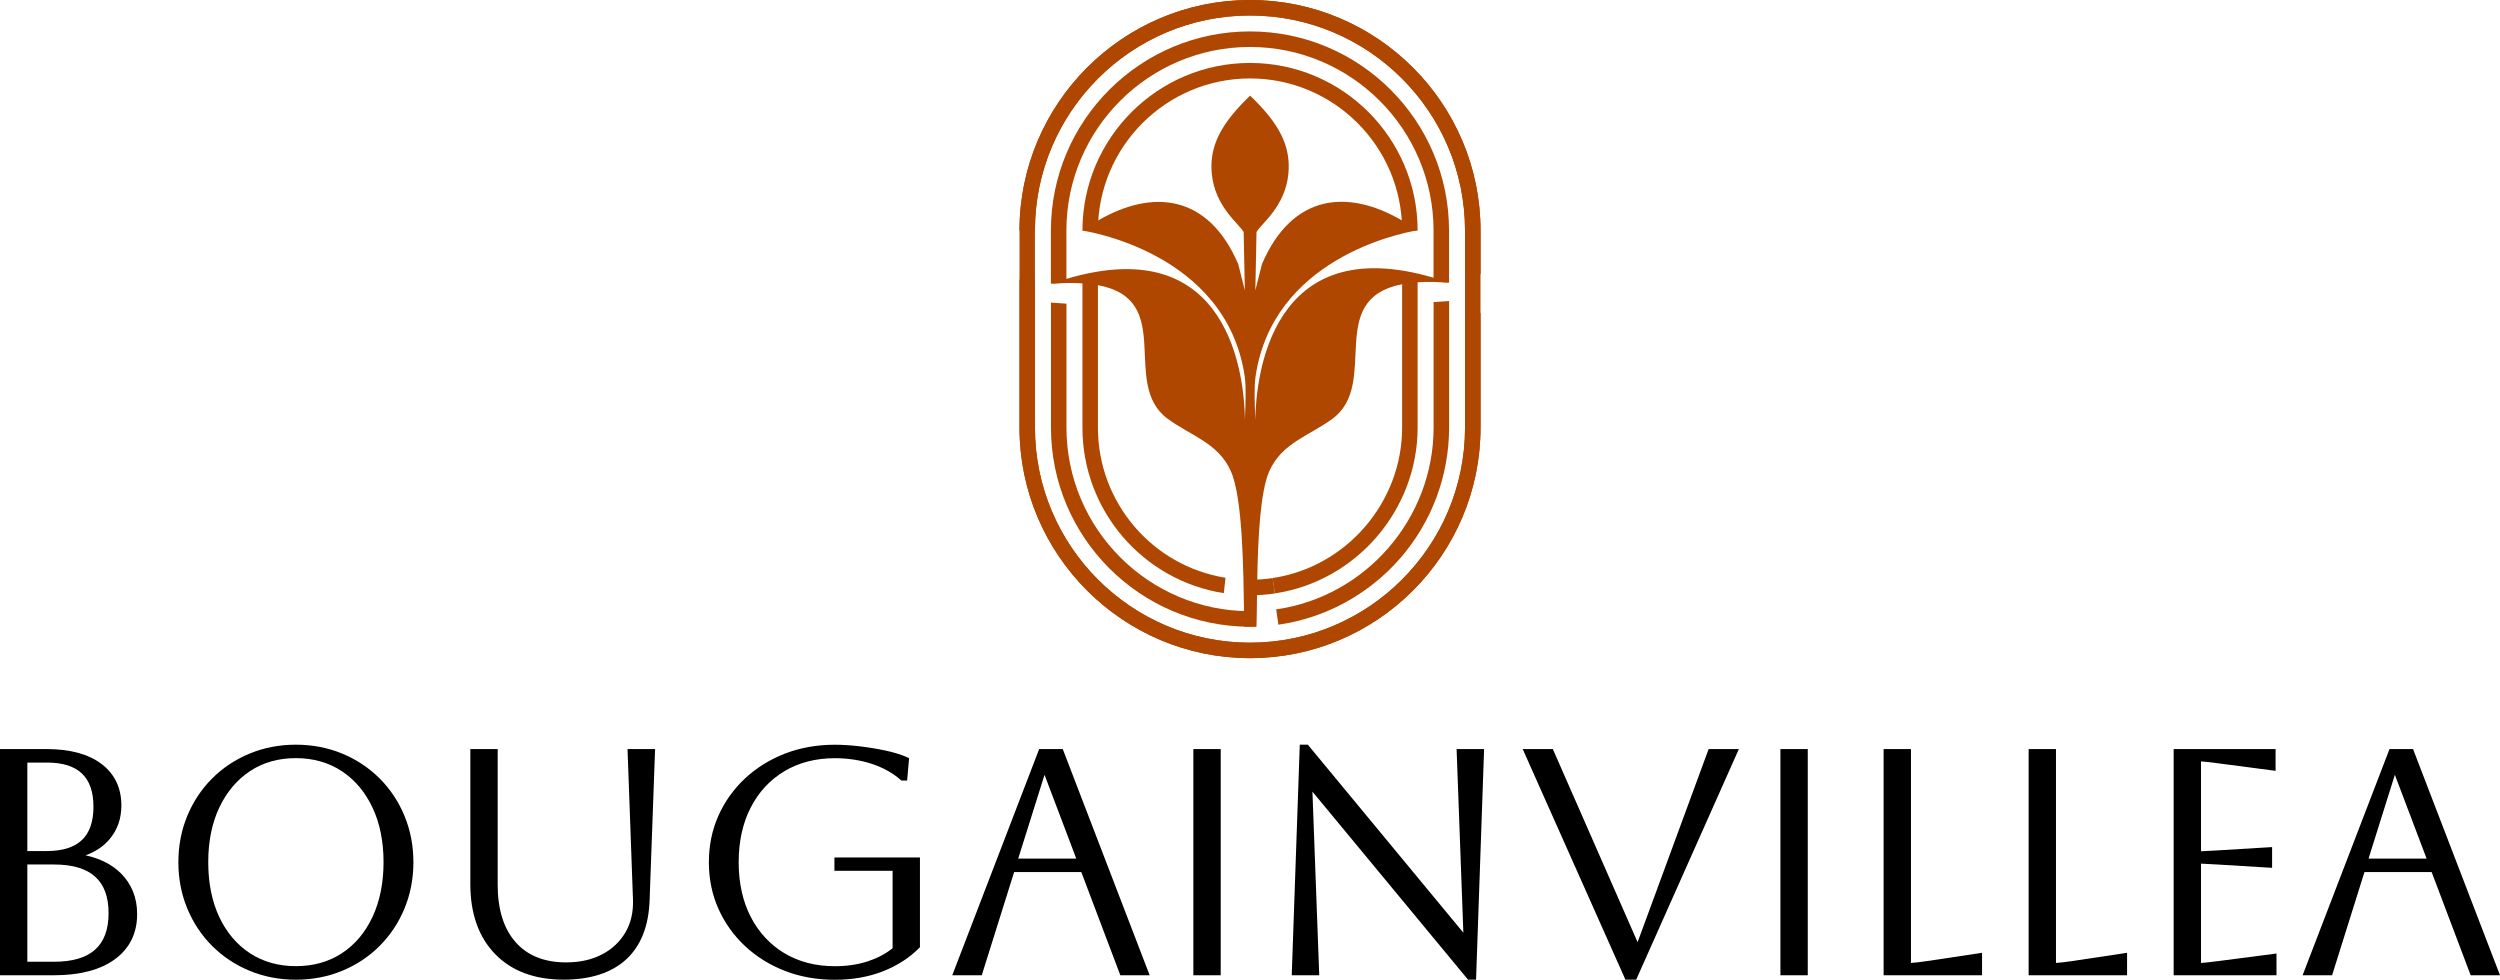
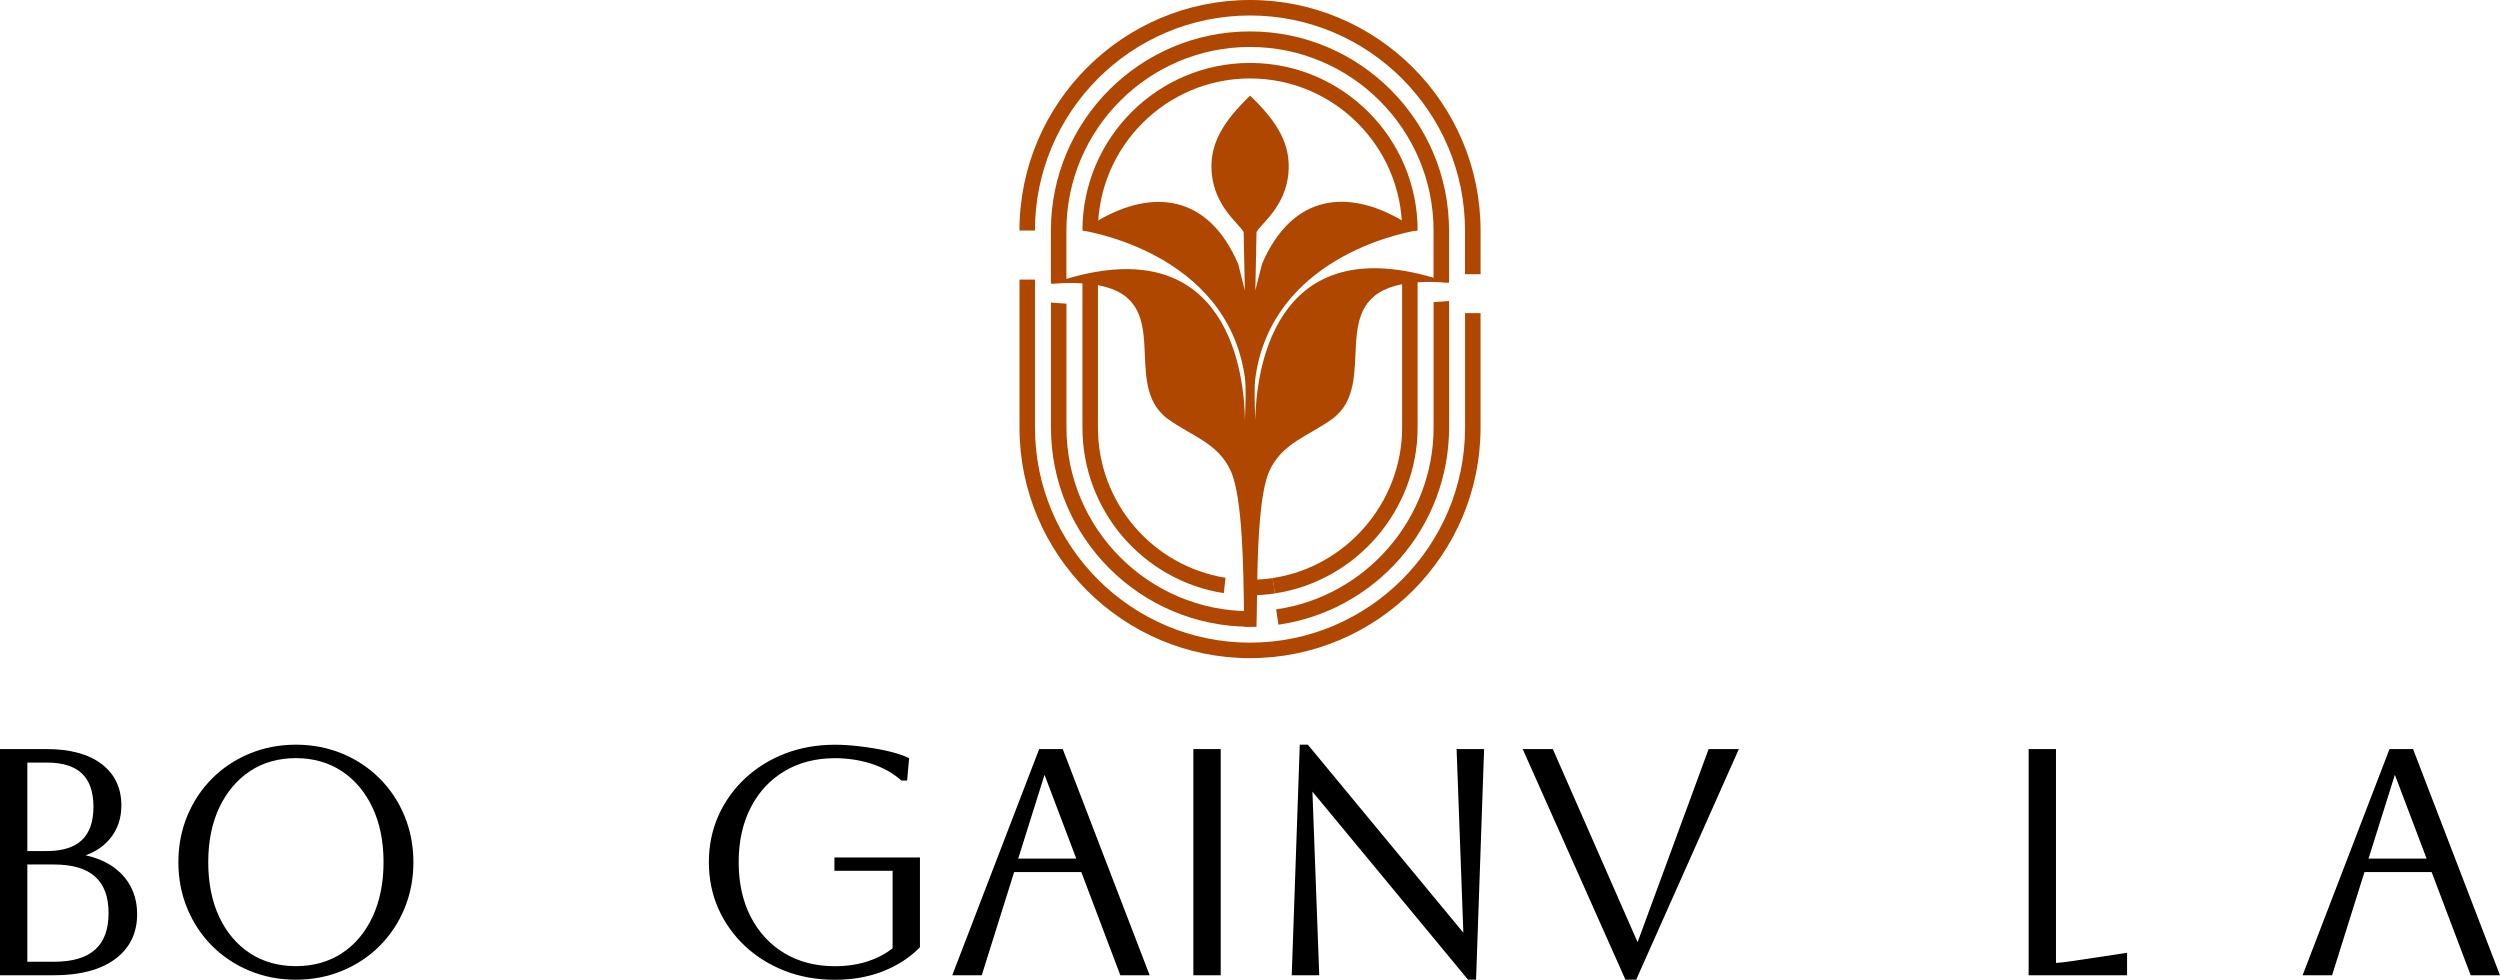
<svg xmlns="http://www.w3.org/2000/svg" viewBox="0 0 466.31 182.73" data-name="Шар 2" id="_Шар_2">
  <defs>
    <style>
      .cls-1 {
        fill: #af4700;
      }
    </style>
  </defs>
  <g data-name="Шар 1" id="_Шар_1-2">
    <g>
      <g>
        <path d="M270.29,52.72h0c-1.03-.08-1.99-.12-2.89-.13-1.07-.02-2.06,0-2.97.06-1.06.07-2.02.19-2.89.36-14.54,2.81-4.09,18.57-13.03,25.12-4.34,3.17-9.4,4.48-11.75,9.74-1.73,3.87-2.12,12.88-2.25,20.25-.02,1-.03,1.97-.05,2.9-.03,2.38-.04,4.44-.1,5.9h-1.19s-.69-.02-.69-.02c-.09,0-.18,0-.26,0h-.11c-.03-.8-.05-1.78-.07-2.89-.13-7.52-.22-21.13-2.46-26.13-2.35-5.26-7.41-6.57-11.75-9.74-8.96-6.57,1.61-22.22-13.03-24.95-.87-.16-1.83-.28-2.89-.34-.91-.06-1.91-.08-2.98-.06-.88.01-1.9.06-2.89.13.96-.34,1.98-.64,2.89-.91,30.63-9.08,33.17,18.49,33.28,26.31.08-2.56.26-5.93-.03-8.02-3.36-23.46-30.27-27.29-30.27-27.29.98-.7,1.96-1.34,2.95-1.91,9.96-5.78,20.44-5.03,26.09,8.14l1.24,4.92-.22-10.88c-.86-1.56-5.33-4.68-5.94-10.84-.05-.48-.07-.94-.07-1.41,0-4.65,2.4-8.57,7.22-13.19,5.3,5.08,7.65,9.3,7.13,14.6-.61,6.16-5.09,9.28-5.94,10.84l-.22,10.88,1.24-4.92c5.68-13.21,16.13-13.96,26.1-8.13.96.56,1.92,1.18,2.86,1.86,0,0-.11.01-.3.05-2.96.52-26.73,5.29-29.87,27.29-.3,2.08-.12,5.45-.04,8.01.13-7.86,2.74-35.51,33.28-26.51.93.27,1.9.58,2.89.93t0,0Z" class="cls-1" />
-         <path d="M233.16,0c-23.71,0-43,19.29-43,43v36.77c0,23.71,19.29,42.99,43,42.99s42.99-19.29,42.99-42.99v-36.77c0-23.71-19.29-43-42.99-43ZM273.26,79.77c0,22.11-17.99,40.11-40.11,40.11s-40.11-17.99-40.11-40.11v-36.77c0-22.12,17.99-40.11,40.11-40.11s40.11,17.99,40.11,40.11v36.77Z" class="cls-1" />
        <path d="M228.59,107.77l-.32,2.87c-15.12-2.37-26.37-15.43-26.37-30.87v-27.61h2.89v27.61c0,13.97,10.15,25.8,23.8,28Z" class="cls-1" />
        <path d="M233.16,122.76c-23.71,0-43-19.29-43-43v-27.61h2.89v27.61c0,22.12,17.99,40.11,40.11,40.11s40.11-17.99,40.11-40.11v-21.35h2.89v21.35c0,23.71-19.29,43-43,43Z" class="cls-1" />
        <path d="M237.8,110.68l-.43-2.86c13.77-2.06,24.16-14.12,24.16-28.06v-27.72h2.89v27.72c0,15.36-11.44,28.65-26.62,30.92Z" class="cls-1" />
        <path d="M233.16,111.03v-2.89c1.41,0,2.83-.11,4.22-.31l.43,2.86c-1.53.23-3.09.35-4.65.35Z" class="cls-1" />
        <path d="M233.16,114.01v2.89c-20.48,0-37.13-16.66-37.13-37.13v-23.33l2.89.2v23.12c0,18.88,15.36,34.24,34.24,34.24Z" class="cls-1" />
        <path d="M270.29,56.14v23.62c0,8.99-3.26,17.67-9.17,24.43-5.86,6.7-13.91,11.08-22.67,12.33l-.41-2.86c16.74-2.39,29.36-16.96,29.36-33.9v-23.42l2.89-.2Z" class="cls-1" />
        <path d="M264.42,43h-2.89c0-15.65-12.73-28.37-28.37-28.37s-28.37,12.73-28.37,28.37h-2.89c0-17.24,14.02-31.26,31.26-31.26s31.26,14.02,31.26,31.26Z" class="cls-1" />
        <path d="M276.15,51.15h-2.89v-8.15c0-22.12-17.99-40.11-40.11-40.11s-40.11,17.99-40.11,40.11h-2.89C190.16,19.29,209.45,0,233.16,0s43,19.29,43,43v8.15Z" class="cls-1" />
        <path d="M270.28,43v9.72c-1.03-.08-1.99-.12-2.89-.13v-9.59c0-18.88-15.36-34.24-34.24-34.24s-34.24,15.36-34.24,34.24v9.77c-.88.01-1.9.06-2.89.13v-9.91c0-20.47,16.65-37.13,37.13-37.13s37.13,16.66,37.13,37.13Z" class="cls-1" />
      </g>
      <g>
        <path d="M15.97,159.54c1.85-.67,3.36-1.69,4.49-3.04,1.45-1.72,2.18-3.82,2.18-6.25,0-3.3-1.26-5.92-3.74-7.78-2.43-1.83-5.86-2.75-10.19-2.75H0v42.19h10.06c4.83,0,8.65-1,11.36-2.98,2.76-2.02,4.16-4.85,4.16-8.43,0-3.03-1.01-5.58-3.01-7.58-1.66-1.66-3.88-2.79-6.6-3.38ZM20.25,170.32c0,6.1-3.33,9.07-10.19,9.07h-4.96v-18.14h4.96c6.85,0,10.19,2.97,10.19,9.07ZM5.1,158.74v-16.5h3.67c5.83,0,8.66,2.7,8.66,8.25s-2.85,8.25-8.72,8.25h-3.61Z" />
        <path d="M70.81,145.2c-1.98-1.98-4.33-3.54-6.99-4.64-2.66-1.1-5.56-1.66-8.63-1.66s-5.97.56-8.63,1.66c-2.66,1.1-5.01,2.66-6.99,4.64-1.98,1.98-3.54,4.33-4.64,6.99-1.1,2.66-1.66,5.56-1.66,8.63s.56,5.98,1.66,8.63c1.1,2.66,2.66,5.01,4.64,6.99s4.33,3.54,6.99,4.64c2.66,1.1,5.56,1.66,8.63,1.66s5.97-.56,8.63-1.66c2.66-1.1,5.01-2.66,6.99-4.64,1.98-1.98,3.54-4.33,4.64-6.99,1.1-2.66,1.66-5.56,1.66-8.63s-.56-5.97-1.66-8.63c-1.1-2.66-2.66-5.01-4.64-6.99ZM71.54,160.82c0,3.85-.69,7.29-2.06,10.21-1.36,2.9-3.28,5.19-5.73,6.78-2.44,1.6-5.32,2.4-8.56,2.4s-6.12-.81-8.56-2.4c-2.44-1.6-4.37-3.87-5.73-6.76-1.37-2.9-2.06-6.35-2.06-10.24s.7-7.33,2.09-10.24c1.38-2.89,3.31-5.16,5.73-6.76,2.42-1.59,5.29-2.4,8.53-2.4s6.12.82,8.56,2.43c2.45,1.62,4.37,3.9,5.73,6.79,1.37,2.9,2.06,6.33,2.06,10.18Z" />
-         <path d="M118.07,167.88c.07,2.27-.4,4.3-1.42,6.04-1.02,1.74-2.48,3.12-4.36,4.1-1.89.99-4.14,1.49-6.7,1.49-4.04,0-7.21-1.27-9.41-3.77-2.23-2.52-3.35-6.12-3.35-10.7v-25.32h-5.1v25.2c0,5.48,1.55,9.87,4.62,13.03,3.07,3.17,7.37,4.78,12.78,4.78,5.01,0,8.94-1.27,11.67-3.78,2.74-2.52,4.21-6.24,4.37-11.07l1.02-28.16h-5.14l1.02,28.15Z" />
        <path d="M155.63,162.43h10.86v14.44c-1.31,1.05-2.87,1.86-4.63,2.44-1.87.61-3.94.91-6.14.91-3.56,0-6.72-.81-9.4-2.42-2.67-1.6-4.79-3.88-6.28-6.76-1.5-2.9-2.26-6.34-2.26-10.22s.76-7.32,2.26-10.22c1.49-2.89,3.6-5.16,6.28-6.76,2.68-1.6,5.84-2.42,9.4-2.42,2.39,0,4.69.35,6.81,1.03,2.11.68,3.94,1.69,5.44,3l.16.14h1.07l.37-4.18-.36-.16c-1.08-.48-2.42-.9-3.98-1.24-1.53-.33-3.16-.6-4.84-.8-1.68-.2-3.25-.3-4.67-.3-3.34,0-6.47.56-9.3,1.65-2.83,1.1-5.34,2.66-7.45,4.63-2.12,1.98-3.79,4.32-4.97,6.96-1.18,2.64-1.78,5.56-1.78,8.68s.6,6.04,1.78,8.68c1.18,2.64,2.85,4.98,4.97,6.96,2.12,1.98,4.62,3.53,7.45,4.63,2.83,1.1,5.96,1.65,9.3,1.65s6.26-.53,8.92-1.56c2.66-1.04,4.95-2.5,6.79-4.35l.16-.16v-16.74h-15.95v2.51Z" />
        <path d="M193.83,139.72l-16.21,42.19h5.5l6.04-19.25h12.53l7.28,19.25h5.47l-16.21-42.19h-4.4ZM200.75,160.15h-10.83l4.91-15.63,5.92,15.63Z" />
        <rect height="42.19" width="5.1" y="139.72" x="222.59" />
        <polygon points="272.95 173.97 243.94 138.9 242.44 138.9 240.94 181.91 246.07 181.91 244.8 147.66 273.82 182.73 275.32 182.73 276.82 139.72 271.69 139.72 272.95 173.97" />
        <polygon points="305.45 175.74 289.64 139.72 284.02 139.72 303.18 182.73 305.19 182.73 324.34 139.72 318.7 139.72 305.45 175.74" />
-         <rect height="42.19" width="5.1" y="139.72" x="332.09" />
-         <path d="M356.44,179.61v-39.89h-5.1v42.19h18.36v-4.19l-10.37,1.56c-1.21.18-2.18.29-2.89.33Z" />
        <path d="M383.49,179.61v-39.89h-5.1v42.19h18.36v-4.19l-10.37,1.56c-1.21.18-2.18.29-2.89.33Z" />
-         <path d="M410.54,179.61v-18.52c.64.02,1.66.08,3.05.16l10.21.62v-3.87l-10.21.62c-1.39.08-2.41.14-3.05.16v-16.76c.67.04,1.68.15,3.01.33l10.9,1.43v-4.06h-19.01v42.19h19.18v-4.06l-11.01,1.43c-1.33.18-2.36.29-3.07.33Z" />
        <path d="M450.24,140.08l-.14-.36h-4.4l-16.21,42.19h5.5l6.04-19.25h12.53l7.28,19.25h5.47l-16.08-41.83ZM452.62,160.15h-10.83l4.91-15.63,5.92,15.63Z" />
      </g>
    </g>
  </g>
</svg>